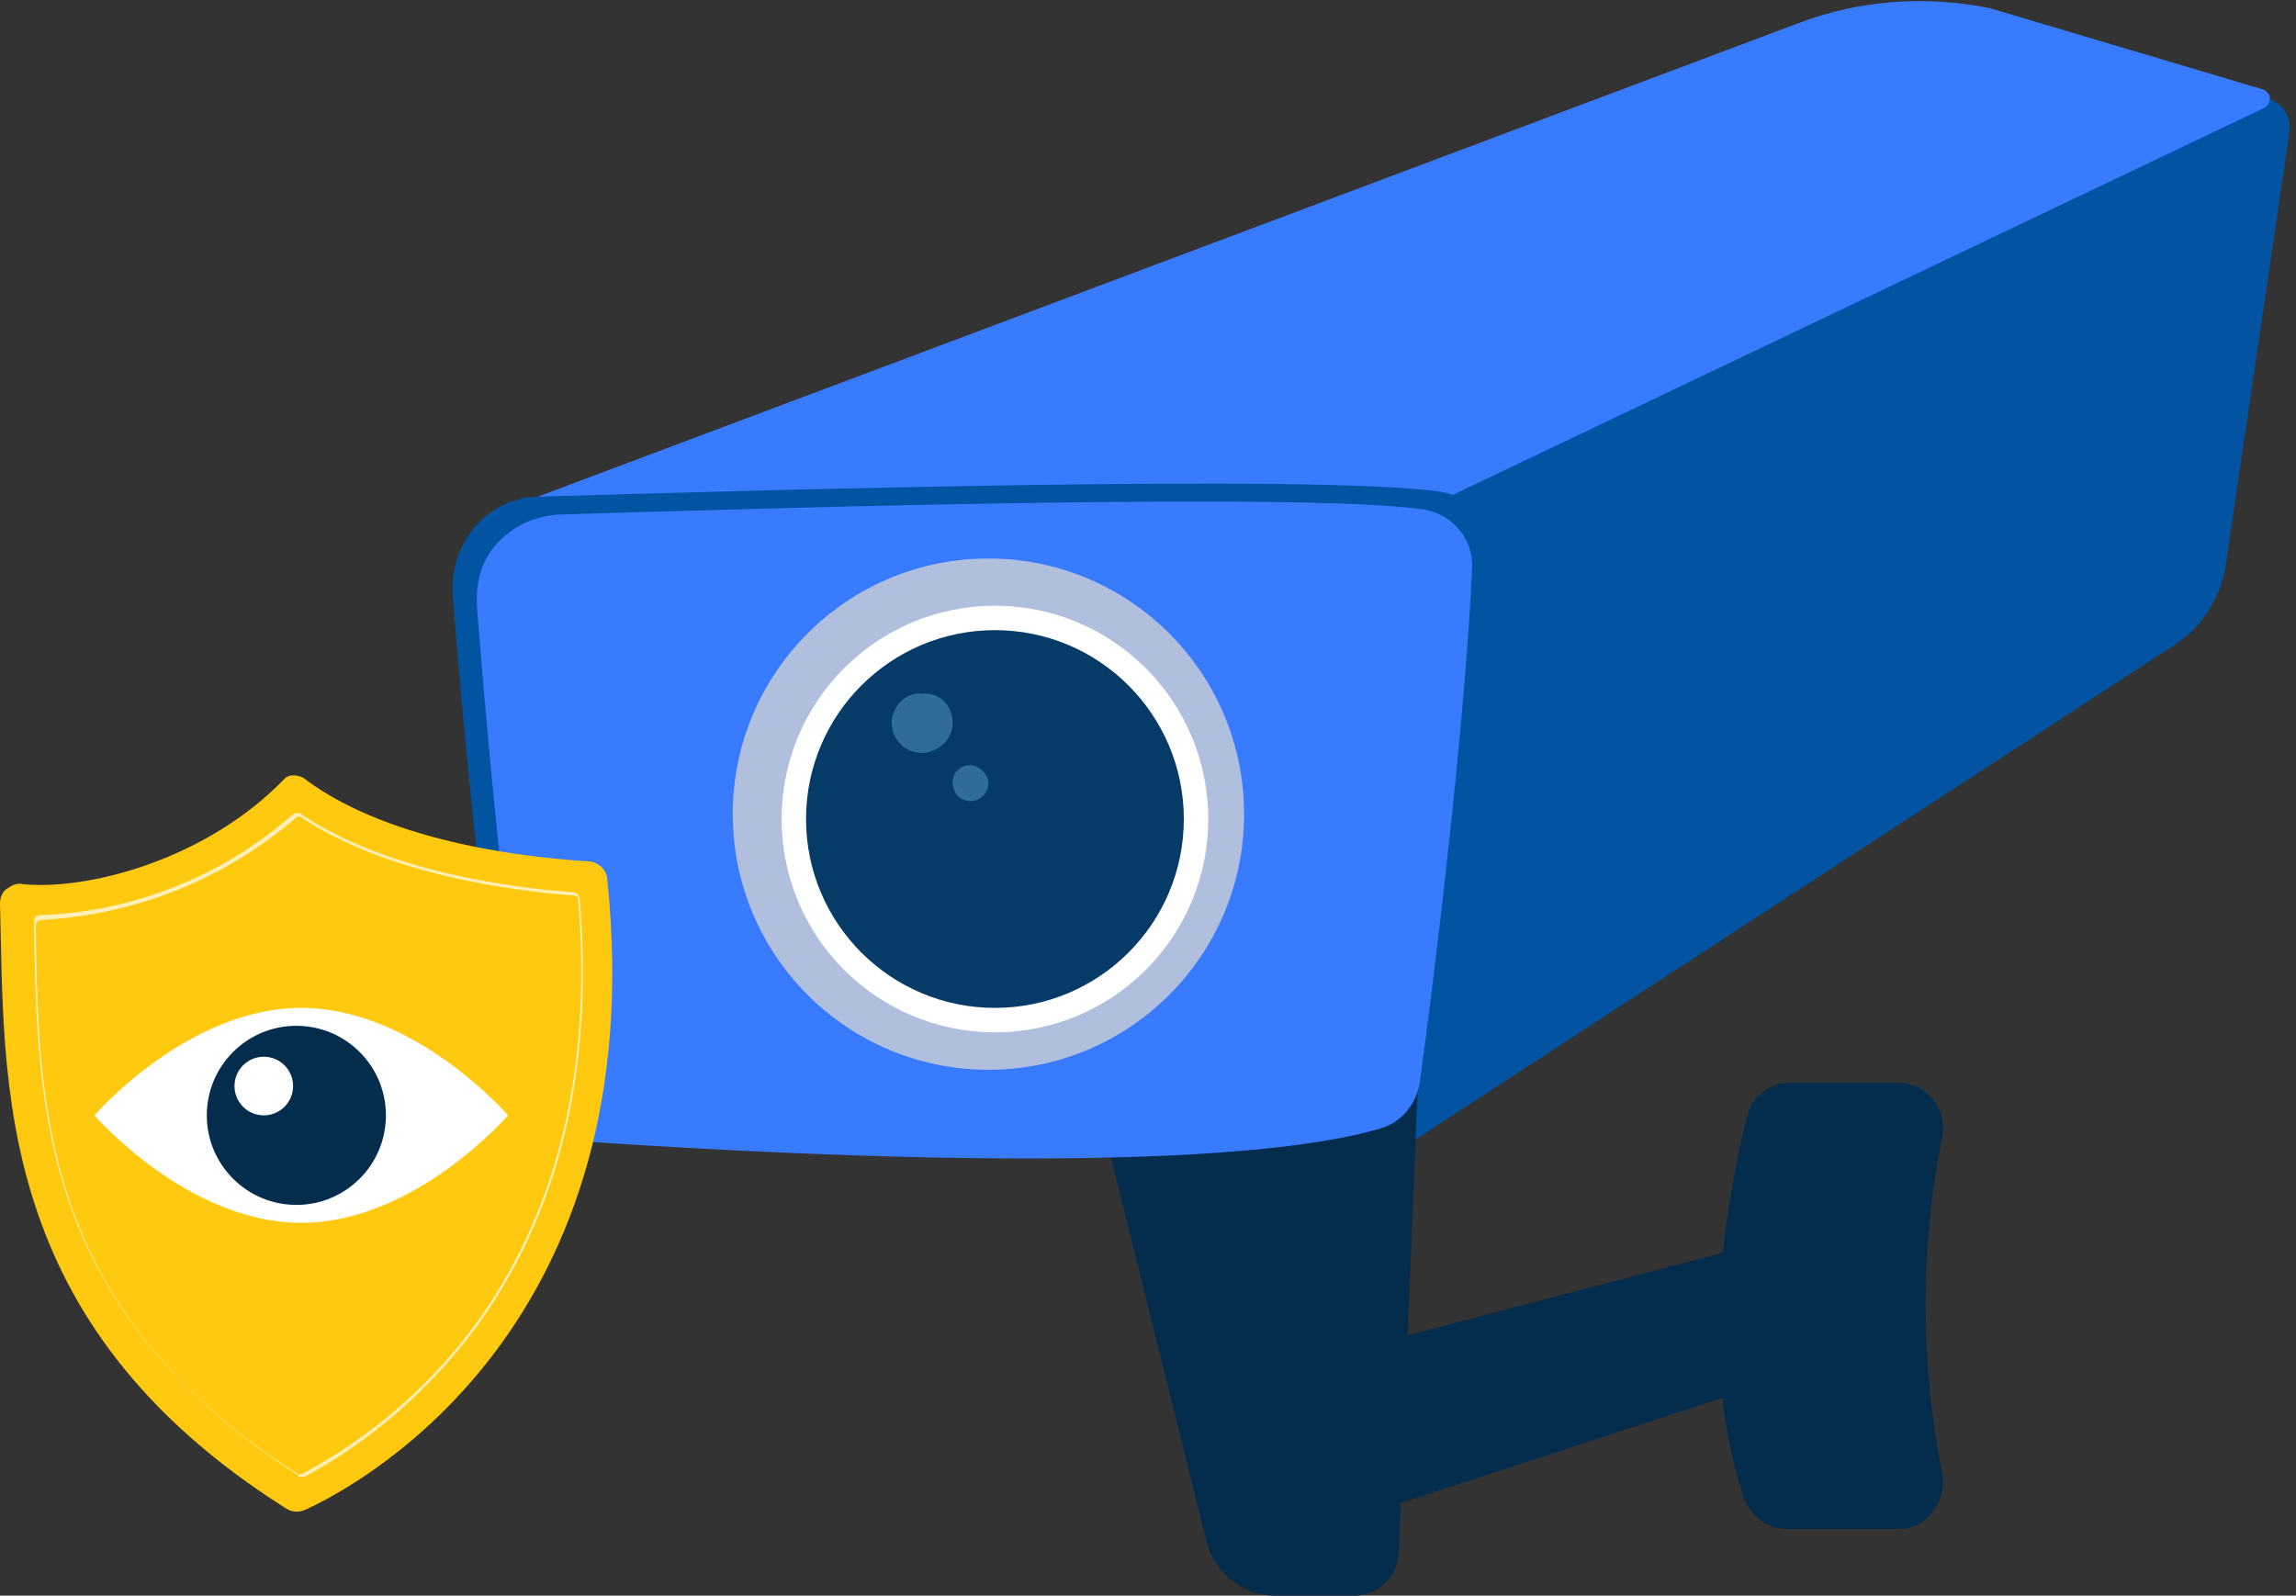
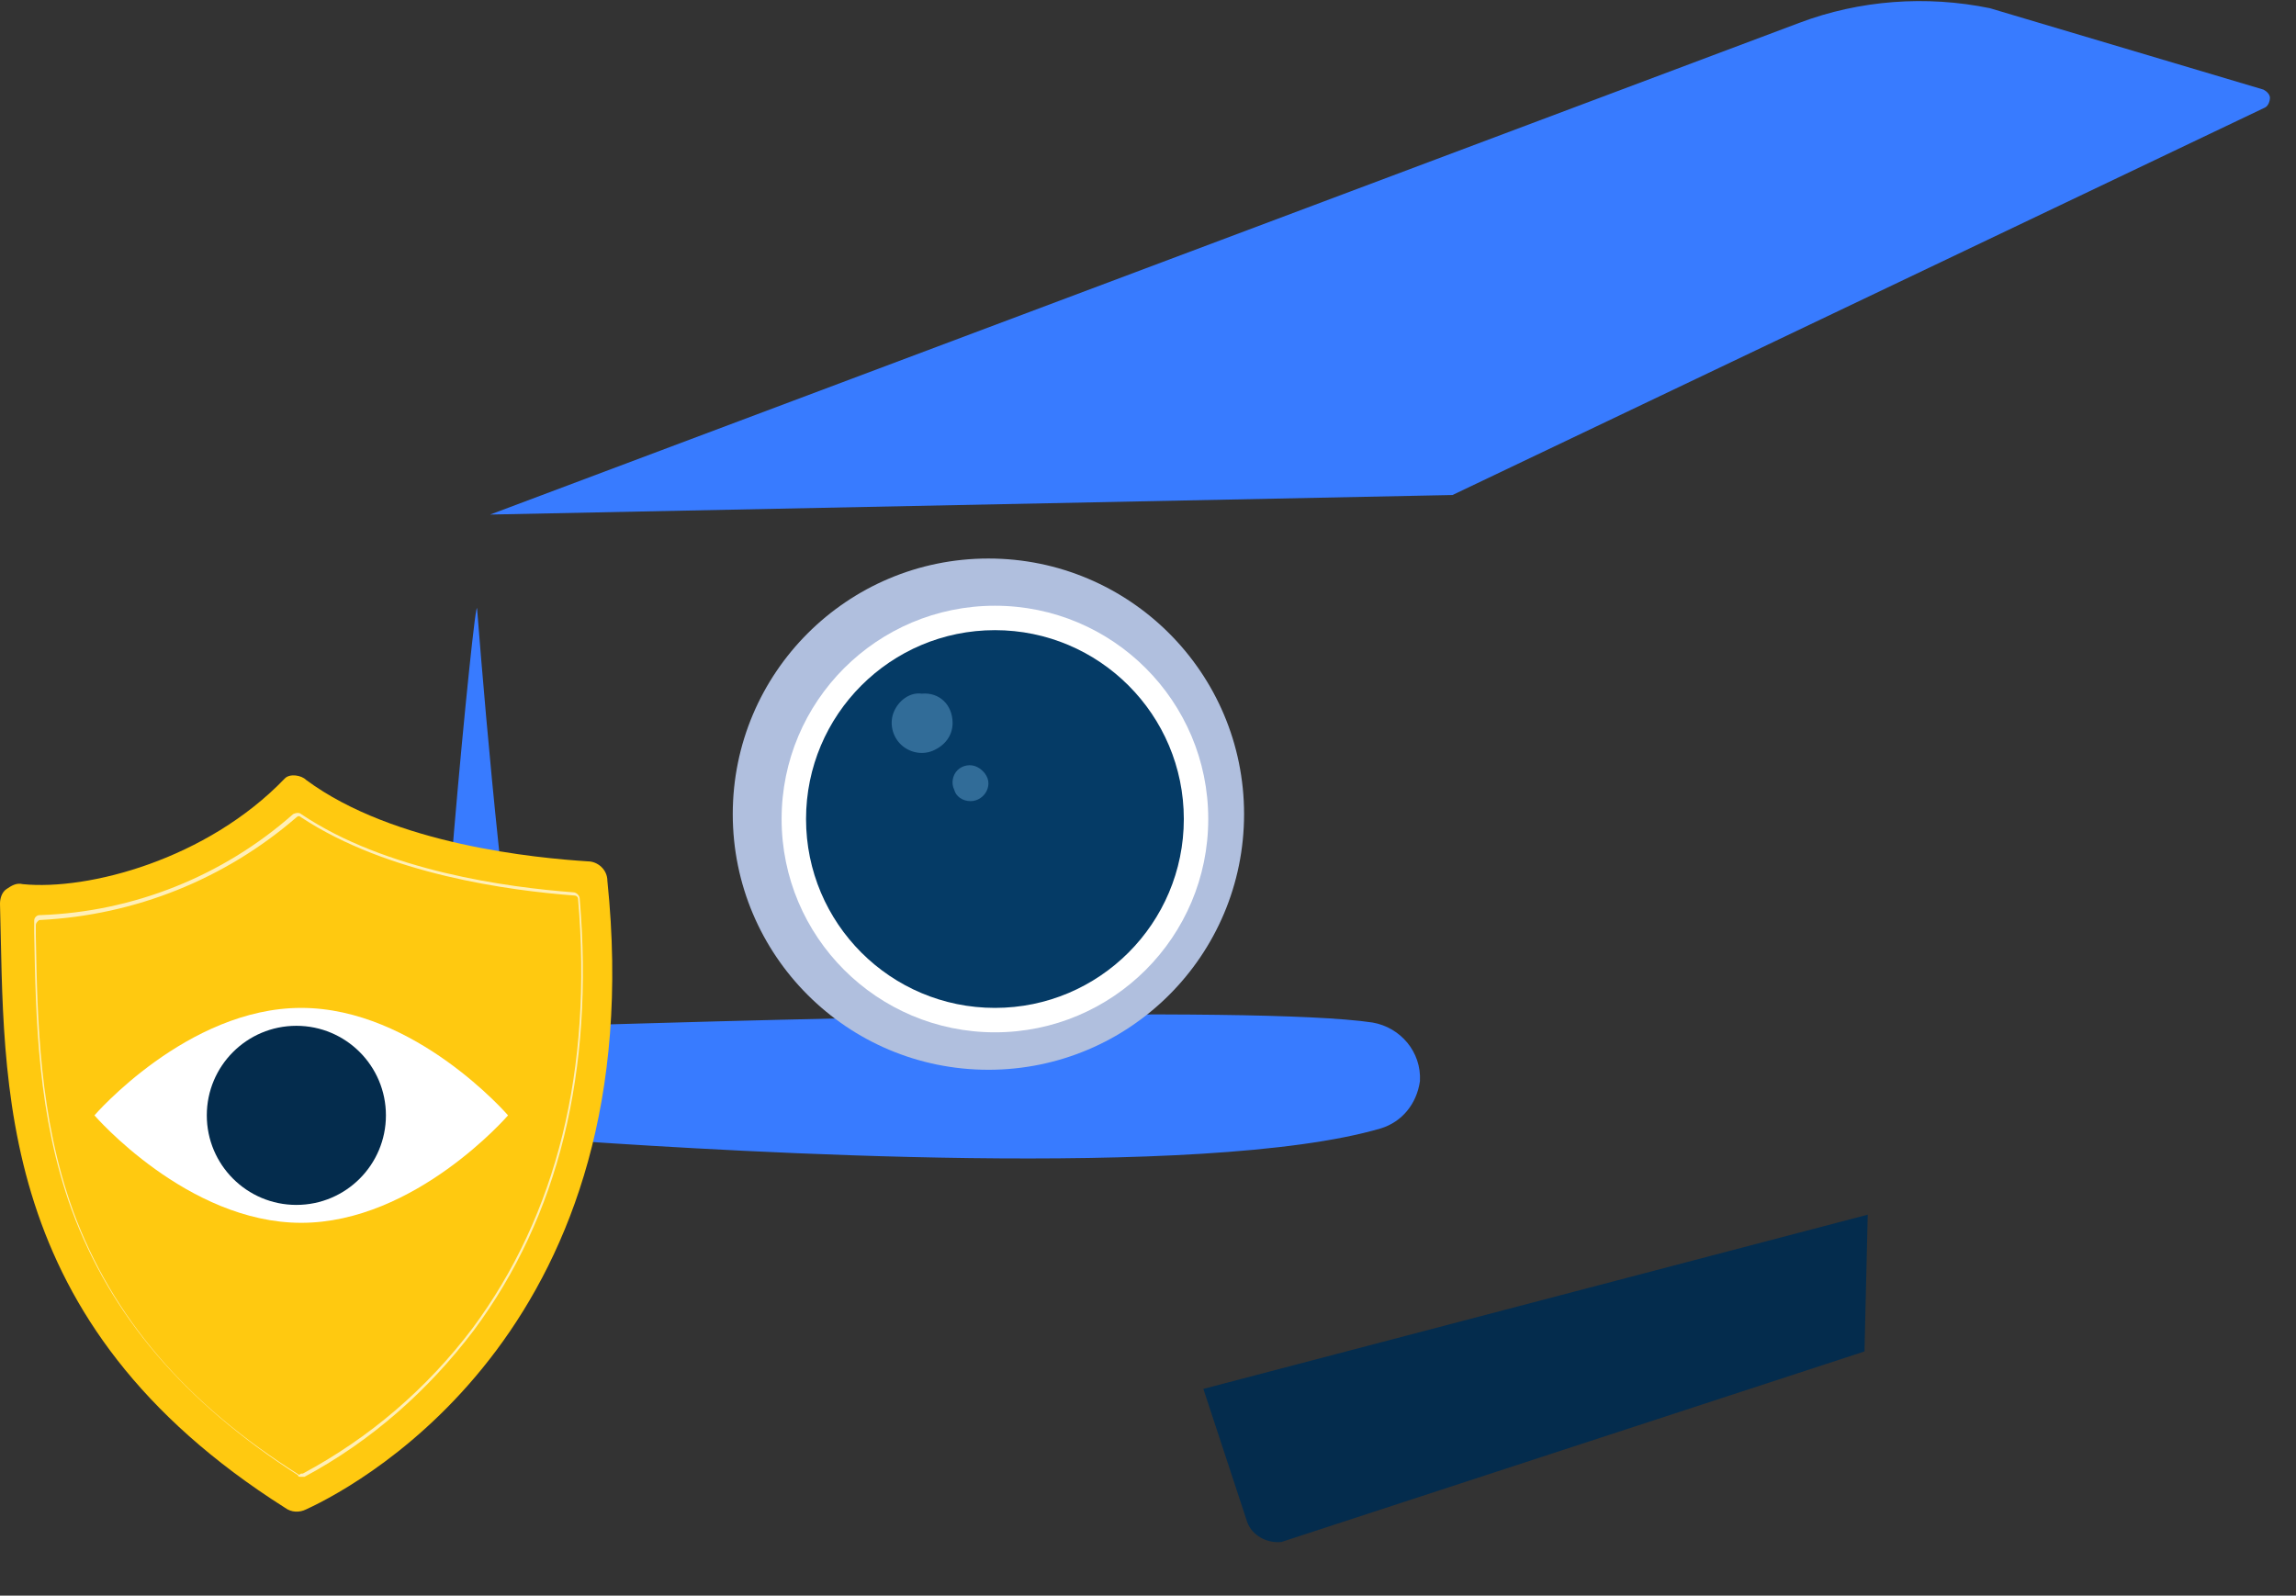
<svg xmlns="http://www.w3.org/2000/svg" version="1.1" id="Capa_1" x="0px" y="0px" viewBox="0 0 141 98" style="enable-background:new 0 0 141 98;" xml:space="preserve">
  <rect x="0" y="0" width="141" height="98" fill="#333333" stroke="none" />
  <style type="text/css">
	.st0{fill:#042C4D;}
	.st1{fill:#0253A2;}
	.st2{fill:#387BFF;}
	.st3{fill:#B0BFDE;}
	.st4{fill:#FFFFFF;}
	.st5{fill:#053B66;}
	.st6{opacity:0.33;fill:#8DCFFF;enable-background:new    ;}
	.st7{fill:#FFC910;}
	.st8{opacity:0.7;fill:#FFFFFF;enable-background:new    ;}
</style>
  <g>
    <g>
      <g transform="translate(-841 -569) translate(841 569.003)">
-         <path class="st0" d="M116.6,93.9h-6.9c-1.2,0-2.2-0.8-2.6-1.9c-2.3-6.9-1.9-14.9,0.2-23.5c0.3-1.2,1.4-2,2.6-2h6.7     c0.8,0,1.6,0.4,2.1,1c0.5,0.6,0.7,1.4,0.6,2.2c-1.4,6.9-1.4,14,0,20.9c0.1,0.8-0.1,1.6-0.6,2.2C118.2,93.6,117.4,93.9,116.6,93.9     L116.6,93.9z" />
-         <path class="st1" d="M86.9,70l0.9-39.9l50-24c0.6-0.3,1.4-0.2,2,0.2c0.6,0.4,0.9,1.1,0.8,1.8l-3.9,26.5c-0.3,2.1-1.5,4-3.3,5.1     L86.9,70L86.9,70z" />
        <path class="st2" d="M30.1,31.6l80.4-30.2c3.7-1.4,7.8-1.7,11.7-0.9l16.8,5c0.2,0.1,0.4,0.3,0.4,0.5c0,0.2-0.1,0.5-0.3,0.6     L89.2,30.4L30.1,31.6L30.1,31.6z" />
-         <path class="st1" d="M27.8,36.5c0.6,7.8,1.9,21.6,3.5,30.4c0.3,1.6,1.6,2.8,3.2,2.9c9.3,0.7,39.7,2.5,51.1-0.9     c1.3-0.4,2.3-1.6,2.5-3c0.8-5.8,2.9-22.4,3.4-32c0.1-1.8-1.2-3.4-3-3.7c-7.6-1.1-41.7-0.1-55.4,0.3c-1.5,0-2.9,0.7-3.9,1.8     C28.2,33.5,27.7,35,27.8,36.5L27.8,36.5z" />
-         <path class="st0" d="M68.1,70.6l6,24.1c0.5,1.9,2.2,3.3,4.2,3.3h4.9c1.4,0,2.6-1.1,2.7-2.6L87.3,61C87.3,61,68.1,70.6,68.1,70.6z     " />
-         <path class="st2" d="M29.3,37.4c0.6,7.6,1.8,21.3,3.4,29.9c0.3,1.6,1.5,2.7,3.1,2.8c8.9,0.6,38.1,2.4,49-0.8     c1.3-0.4,2.2-1.5,2.4-2.9c0.8-5.7,2.8-22,3.2-31.5c0.1-1.8-1.2-3.3-2.9-3.6c-7.3-1.1-40-0.1-53.2,0.3c-1.5,0.1-2.8,0.7-3.8,1.8     S29.2,35.9,29.3,37.4L29.3,37.4z" />
+         <path class="st2" d="M29.3,37.4c0.6,7.6,1.8,21.3,3.4,29.9c0.3,1.6,1.5,2.7,3.1,2.8c8.9,0.6,38.1,2.4,49-0.8     c1.3-0.4,2.2-1.5,2.4-2.9c0.1-1.8-1.2-3.3-2.9-3.6c-7.3-1.1-40-0.1-53.2,0.3c-1.5,0.1-2.8,0.7-3.8,1.8     S29.2,35.9,29.3,37.4L29.3,37.4z" />
        <circle class="st3" cx="60.7" cy="50" r="15.7" />
        <circle class="st4" cx="61.1" cy="50.3" r="13.1" />
        <circle class="st5" cx="61.1" cy="50.3" r="11.6" />
        <path class="st6" d="M58.5,44.4c0,0.8-0.5,1.4-1.2,1.7c-0.7,0.3-1.5,0.1-2-0.4c-0.5-0.5-0.7-1.3-0.4-2c0.3-0.7,1-1.2,1.7-1.1     C57.7,42.5,58.5,43.3,58.5,44.4L58.5,44.4z M59.6,49.2c-0.5,0-0.9-0.3-1-0.7c-0.2-0.4-0.1-0.9,0.2-1.2c0.3-0.3,0.8-0.4,1.2-0.2     c0.4,0.2,0.7,0.6,0.7,1C60.7,48.7,60.2,49.2,59.6,49.2L59.6,49.2z" />
        <path class="st0" d="M78.7,94.7L114.5,83l0.2-8.4L73.9,85.3l2.7,8.2C76.9,94.3,77.8,94.8,78.7,94.7z" />
        <path class="st7" d="M0.4,54.6c0.3-0.2,0.6-0.4,1-0.3c4,0.4,11.3-1.5,16.1-6.5c0.3-0.3,1-0.2,1.3,0.1c5.4,4,14.2,4.8,17.3,5     c0.6,0,1.2,0.5,1.2,1.2c2.8,27.1-14.8,36.9-18.5,38.6c-0.4,0.2-0.9,0.2-1.3-0.1C-0.5,81.2,0.3,66.5,0,55.5     C0,55.2,0.1,54.8,0.4,54.6z" />
        <path class="st8" d="M18.5,90.7c-0.1,0-0.2,0-0.2-0.1c-7-4.5-11.5-9.8-13.9-16.3c-2.1-5.8-2.2-11.7-2.3-17v-0.7     c0-0.1,0-0.2,0.1-0.3c0.1-0.1,0.2-0.1,0.3-0.1C8.2,56,13.7,53.8,18,50c0.2-0.1,0.4-0.1,0.5,0c5.2,3.5,12.7,4.5,16.7,4.8     c0.2,0,0.4,0.2,0.4,0.4c0.9,10.6-1.3,19.5-6.5,26.5c-2.8,3.7-6.3,6.8-10.4,9C18.6,90.7,18.5,90.7,18.5,90.7z M18.6,90.5     L18.6,90.5L18.6,90.5c4.1-2.2,7.6-5.2,10.4-8.9c5.2-7,7.4-15.9,6.5-26.4c0-0.1-0.1-0.2-0.2-0.2c-4-0.3-11.5-1.3-16.8-4.8     c-0.1-0.1-0.2-0.1-0.3,0c-4.4,3.8-9.9,6-15.7,6.3c-0.1,0-0.1,0-0.2,0.1c0,0-0.1,0.1-0.1,0.2v0.7c0.1,5.2,0.2,11.1,2.3,16.9     c2.4,6.5,6.9,11.8,13.9,16.2C18.4,90.5,18.5,90.5,18.6,90.5z" />
        <path class="st4" d="M5.8,68.5c0,0,5.7,6.6,12.7,6.6s12.7-6.6,12.7-6.6s-5.7-6.6-12.7-6.6S5.8,68.5,5.8,68.5z" />
        <circle class="st0" cx="18.2" cy="68.5" r="5.5" />
-         <circle class="st4" cx="16.2" cy="66.7" r="1.8" />
      </g>
    </g>
  </g>
</svg>